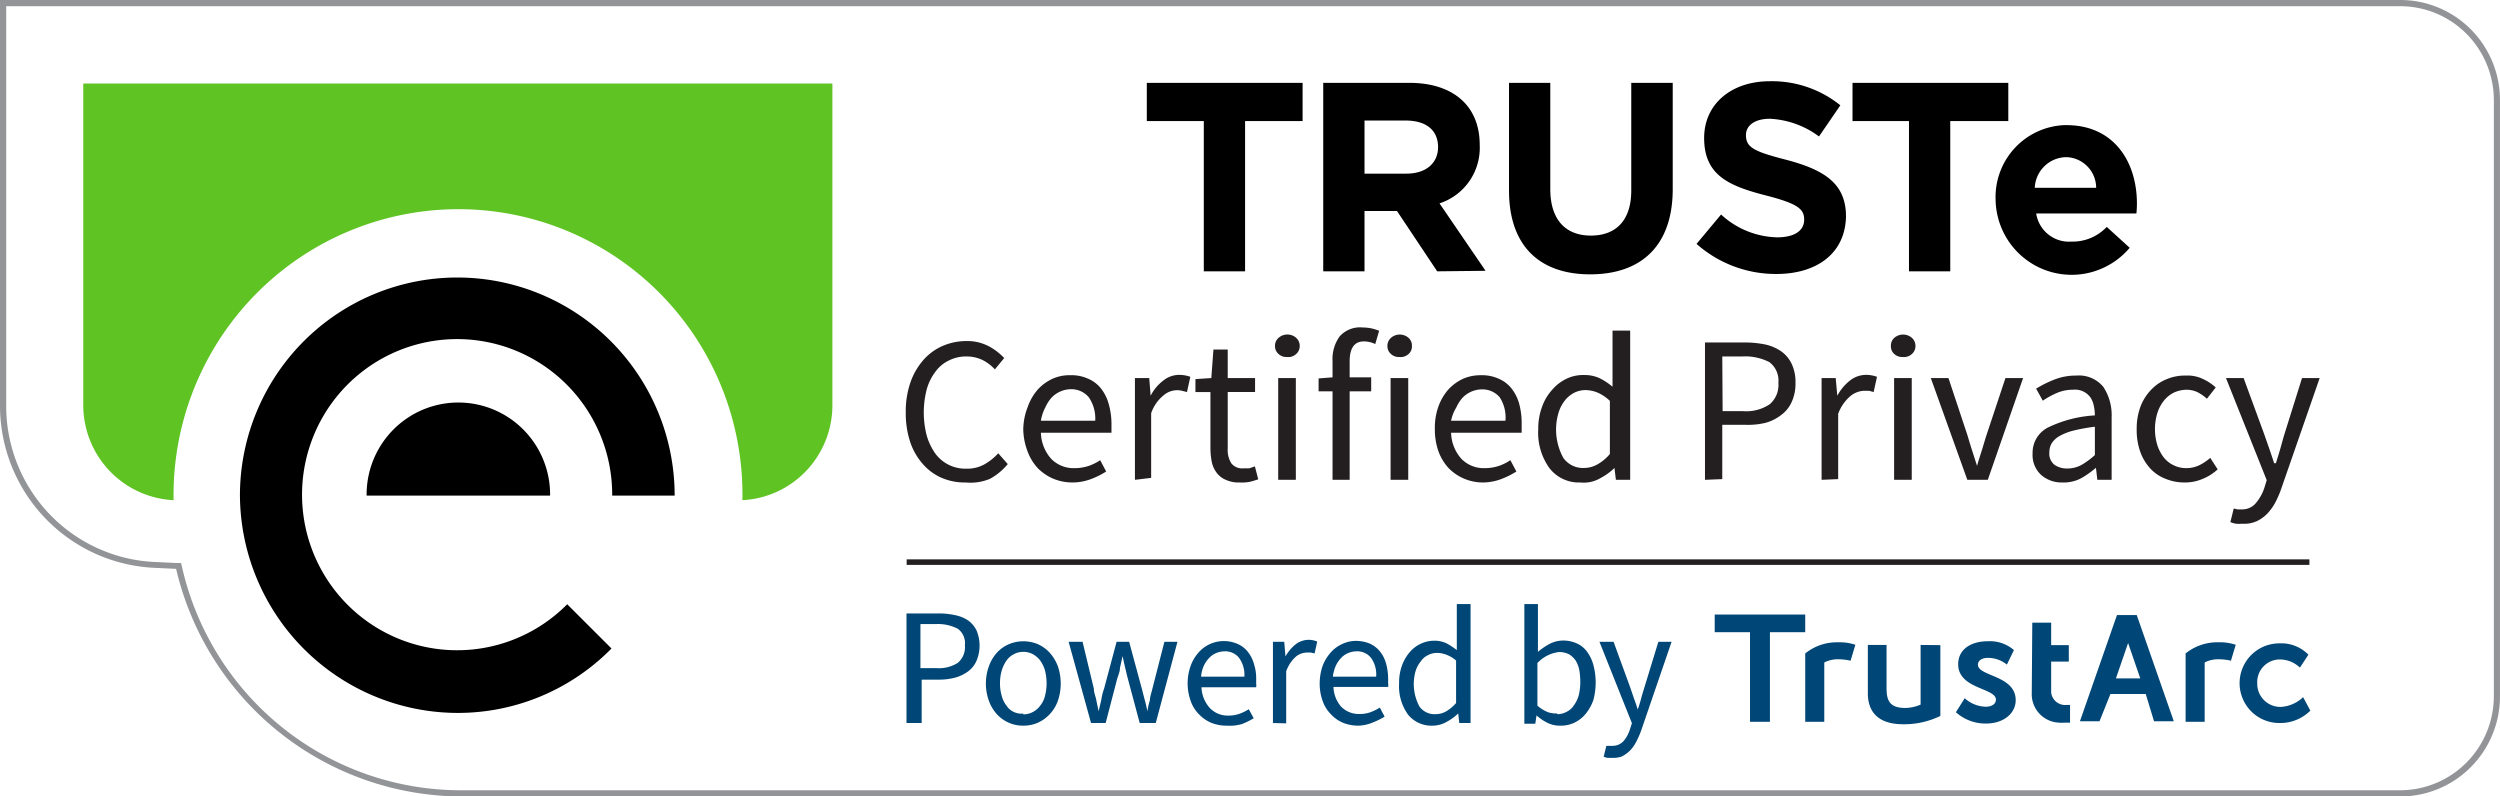
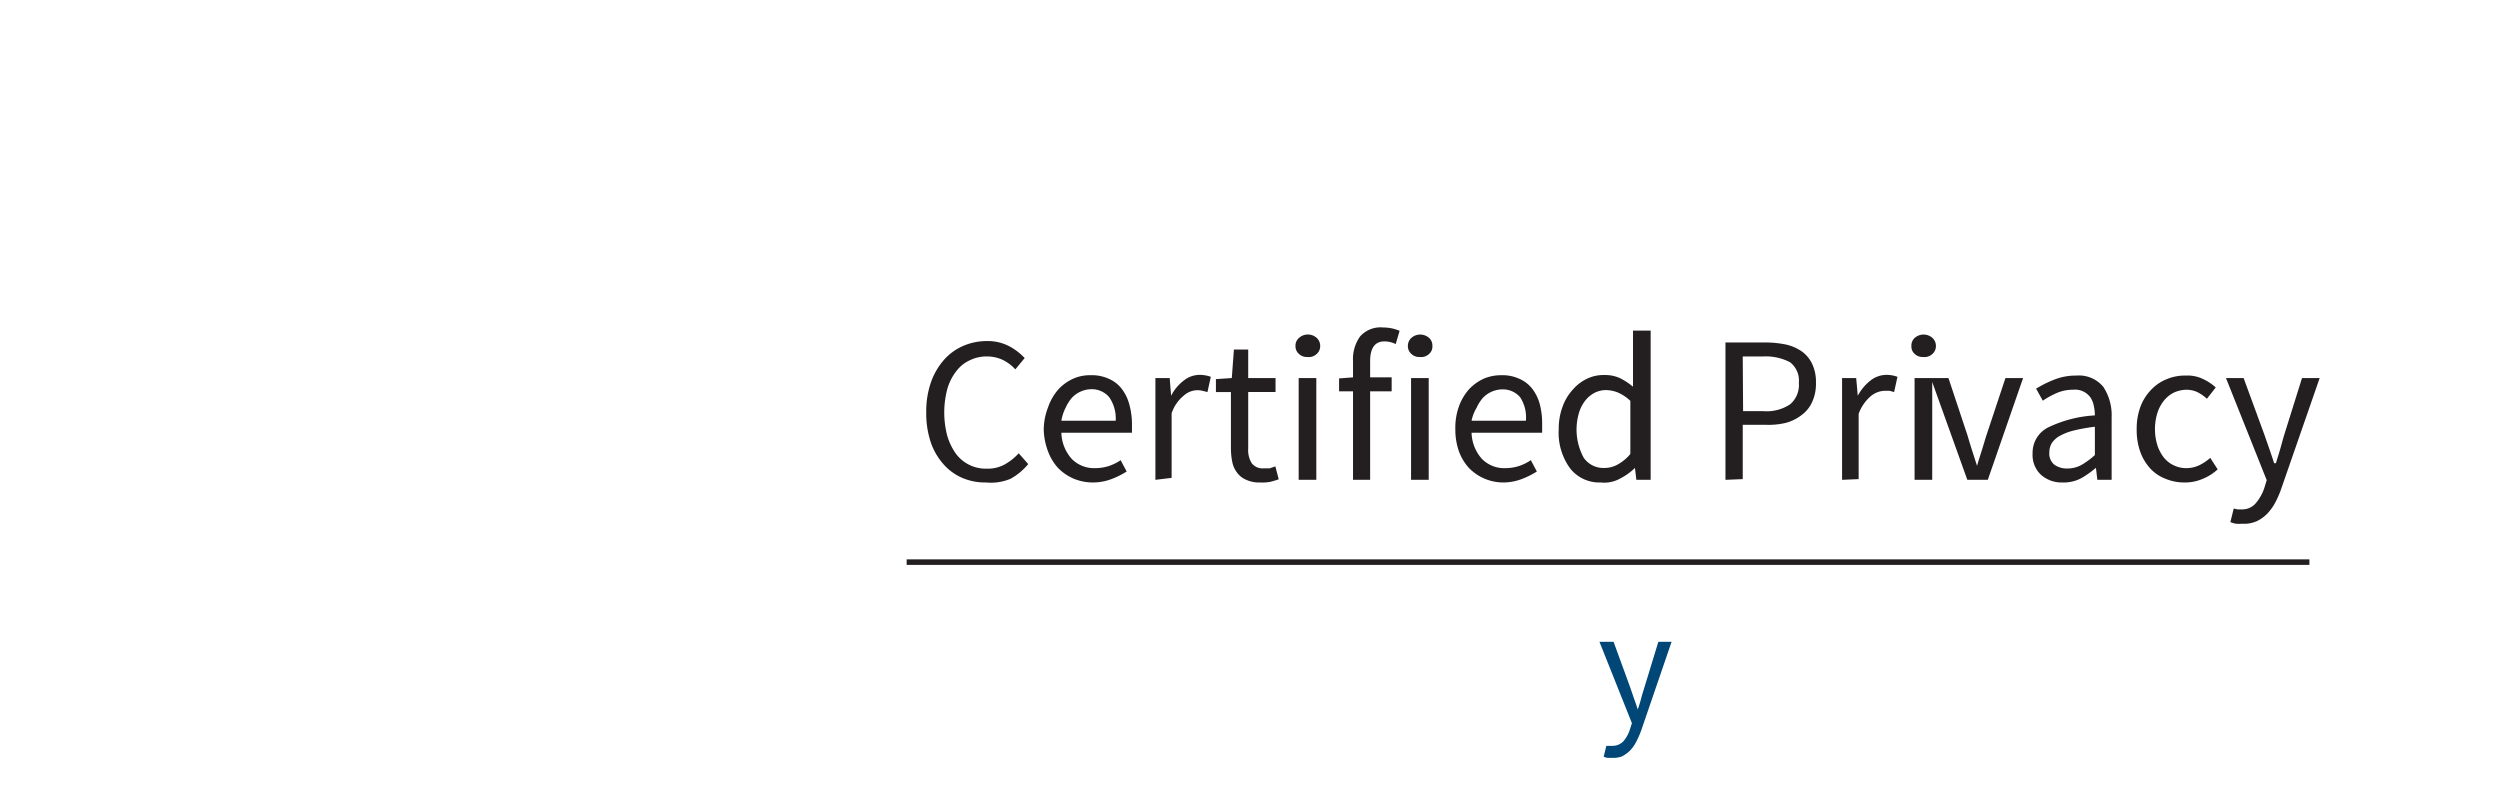
<svg xmlns="http://www.w3.org/2000/svg" width="226" height="72" data-name="Layer 1" version="1.1" viewBox="0 0 226 72">
  <defs>
    <style>.cls-1{fill:#fff;}.cls-2{fill:#929497;}.cls-3{fill:#5fc323;}.cls-4{fill:#231f20;}.cls-5{fill:#004676;}.cls-6{fill:none;stroke:#231f20;stroke-miterlimit:10;stroke-width:0.5px;}</style>
  </defs>
  <title>Seal_CertifiedPrivacy-2</title>
  <g stroke-width="1.597">
-     <path class="cls-2" d="m216.99 0.56a8.469 8.496 0 0 1 8.453 8.464v53.936a8.485 8.512 0 0 1-8.453 8.48h-175.28a25.853 25.936 0 0 1-25.247-20.144l-0.096-0.4h-0.415l-2.026-0.096a14.067 14.112 0 0 1-13.365-14.128v-36.112h216.43m0-0.56h-216.99v36.672a14.625 14.672 0 0 0 13.892 14.656l2.026 0.096a26.588 26.672 0 0 0 25.837 20.576h175.23a9.011 9.04 0 0 0 9.011-9.04v-53.936a9.011 9.04 0 0 0-9.011-9.024z" />
-     <path class="cls-3" d="m7.527 7.552v29.072a8.581 8.608 0 0 0 8.166 8.592 25.758 25.84 0 0 1 21.228-25.904 25.678 25.76 0 0 1 29.81 20.928 25.901 25.984 0 0 1 0.383 4.976 8.565 8.592 0 0 0 8.134-8.592v-29.072z" />
-     <path d="m33.142 44.8a8.294 8.32 0 1 1 16.587 0zm-11.451 0a19.713 19.776 0 0 0 19.649 19.648 19.506 19.568 0 0 0 13.939-5.824l-4.003-4a14.019 14.064 0 1 1 4.067-9.824h5.646a19.649 19.712 0 0 0-39.299 0" />
-     <path class="cls-4" d="m202.71 47.344a3.652 3.664 0 0 1-0.59 0 2.52 2.528 0 0 1-0.494-0.144l0.303-1.232 0.335 0.08h0.367a1.595 1.6 0 0 0 1.292-0.56 4.067 4.08 0 0 0 0.782-1.408l0.207-0.672-3.684-9.232h1.595l1.866 5.088 0.447 1.28c0.159 0.448 0.303 0.896 0.447 1.328h0.159c0.128-0.416 0.271-0.864 0.399-1.312 0.128-0.448 0.239-0.88 0.367-1.296l1.595-5.088h1.595l-3.461 9.968a8.82 8.848 0 0 1-0.542 1.264 4.45 4.464 0 0 1-0.718 1.008 3.317 3.328 0 0 1-0.941 0.688 2.791 2.8 0 0 1-1.324 0.24zm-5.247-3.728a4.466 4.48 0 0 1-1.706-0.336 3.668 3.68 0 0 1-1.372-0.928 4.466 4.48 0 0 1-0.909-1.52 5.853 5.872 0 0 1-0.319-2.032 5.646 5.664 0 0 1 0.351-2.064 4.482 4.496 0 0 1 0.973-1.52 3.955 3.968 0 0 1 1.403-0.944 4.147 4.16 0 0 1 1.691-0.32 3.19 3.2 0 0 1 1.595 0.32 4.514 4.528 0 0 1 1.132 0.752l-0.797 1.024a3.828 3.84 0 0 0-0.845-0.592 2.361 2.368 0 0 0-0.989-0.224 2.871 2.88 0 0 0-1.148 0.256 2.711 2.72 0 0 0-0.909 0.736 3.413 3.424 0 0 0-0.59 1.12 4.944 4.96 0 0 0 0 2.896 3.62 3.632 0 0 0 0.574 1.104 2.488 2.496 0 0 0 0.909 0.72 2.568 2.576 0 0 0 1.148 0.256 2.727 2.736 0 0 0 1.18-0.272 4.514 4.528 0 0 0 0.973-0.656l0.67 1.04a4.53 4.544 0 0 1-1.372 0.864 4.051 4.064 0 0 1-1.643 0.32zm-11.037 0a2.807 2.816 0 0 1-1.914-0.688 2.44 2.448 0 0 1-0.766-1.936 2.552 2.56 0 0 1 1.34-2.32 11.164 11.2 0 0 1 4.29-1.12 3.955 3.968 0 0 0-0.096-0.864 2.073 2.08 0 0 0-0.287-0.736 1.722 1.728 0 0 0-1.595-0.72 3.636 3.648 0 0 0-1.483 0.304 7.257 7.28 0 0 0-1.244 0.688l-0.606-1.088a9.921 9.952 0 0 1 1.595-0.8 5.279 5.296 0 0 1 2.042-0.384 2.855 2.864 0 0 1 2.44 1.024 4.641 4.656 0 0 1 0.75 2.752v5.648h-1.292l-0.128-1.088a8.341 8.368 0 0 1-1.276 0.912 3.365 3.376 0 0 1-1.77 0.416zm0.447-1.264a2.664 2.672 0 0 0 1.26-0.304 6.906 6.928 0 0 0 1.244-0.912v-2.56a16.045 16.096 0 0 0-1.946 0.352 5.056 5.072 0 0 0-1.26 0.496 1.978 1.984 0 0 0-0.702 0.656 1.595 1.6 0 0 0-0.207 0.8 1.276 1.28 0 0 0 0.463 1.136 1.946 1.952 0 0 0 1.148 0.336zm-9.027 1.024-3.301-9.2h1.595l1.738 5.232c0.128 0.448 0.271 0.912 0.415 1.36l0.431 1.344c0.128-0.448 0.271-0.896 0.415-1.344 0.144-0.448 0.271-0.912 0.415-1.36l1.738-5.232h1.595l-3.19 9.2zm-5.837-11.104a1.037 1.04 0 0 1-0.766-0.272 0.877 0.88 0 0 1-0.303-0.72 0.925 0.928 0 0 1 0.303-0.736 1.212 1.216 0 0 1 1.595 0 0.973 0.976 0 0 1 0.319 0.736 0.941 0.944 0 0 1-0.319 0.72 1.053 1.056 0 0 1-0.829 0.272zm-0.782 11.104v-9.2h1.595v9.2zm-6.555 0v-9.2h1.276l0.144 1.6a4.322 4.336 0 0 1 1.148-1.376 2.345 2.352 0 0 1 1.467-0.512 2.839 2.848 0 0 1 0.973 0.176l-0.303 1.376-0.415-0.112h-0.478a2.089 2.096 0 0 0-1.212 0.48 3.828 3.84 0 0 0-1.101 1.6v5.904zm-10.542 0v-12.416h3.525a9.442 9.472 0 0 1 1.898 0.176 4.115 4.128 0 0 1 1.467 0.624 2.903 2.912 0 0 1 0.941 1.12 3.796 3.808 0 0 1 0.351 1.728 3.939 3.952 0 0 1-0.335 1.712 2.951 2.96 0 0 1-0.941 1.184 4.051 4.064 0 0 1-1.435 0.72 6.683 6.704 0 0 1-1.866 0.176h-2.042v4.912zm1.595-6.208h1.85a3.812 3.824 0 0 0 2.408-0.624 2.281 2.288 0 0 0 0.782-1.936 2.073 2.08 0 0 0-0.813-1.872 4.785 4.8 0 0 0-2.44-0.512h-1.818zm-12.871 6.448a3.365 3.376 0 0 1-2.759-1.264 5.423 5.44 0 0 1-1.037-3.552 5.63 5.648 0 0 1 0.335-2 4.53 4.544 0 0 1 0.957-1.6 3.892 3.904 0 0 1 1.26-0.96 3.413 3.424 0 0 1 1.595-0.336 3.19 3.2 0 0 1 1.372 0.272 5.933 5.952 0 0 1 1.196 0.784v-5.072h1.595v13.488h-1.292l-0.128-1.072a5.391 5.408 0 0 1-1.26 0.912 2.967 2.976 0 0 1-1.834 0.4zm0.335-1.312a2.456 2.464 0 0 0 1.212-0.32 4.003 4.016 0 0 0 1.132-0.944v-4.8a3.812 3.824 0 0 0-1.116-0.752 2.967 2.976 0 0 0-1.116-0.224 2.297 2.304 0 0 0-1.021 0.256 2.632 2.64 0 0 0-0.845 0.72 3.333 3.344 0 0 0-0.558 1.12 5.295 5.312 0 0 0 0.447 4.032 2.169 2.176 0 0 0 1.866 0.912zm-9.123 1.312a4.354 4.368 0 0 1-3.094-1.28 4.546 4.56 0 0 1-0.925-1.504 5.869 5.888 0 0 1-0.335-2.032 5.662 5.68 0 0 1 0.303-2 4.785 4.8 0 0 1 0.925-1.6 4.322 4.336 0 0 1 1.324-0.96 3.955 3.968 0 0 1 1.595-0.32 3.652 3.664 0 0 1 1.595 0.304 2.967 2.976 0 0 1 1.164 0.864 3.924 3.936 0 0 1 0.702 1.36 6.699 6.72 0 0 1 0.239 1.792v0.88h-6.38a3.668 3.68 0 0 0 0.925 2.352 2.823 2.832 0 0 0 2.137 0.848 4.035 4.048 0 0 0 1.228-0.192 4.434 4.448 0 0 0 1.069-0.528l0.542 1.024a7.512 7.536 0 0 1-1.34 0.672 4.785 4.8 0 0 1-1.675 0.32zm-2.887-5.584h4.912a3.301 3.312 0 0 0-0.526-2.128 2.057 2.064 0 0 0-1.595-0.704 2.472 2.48 0 0 0-1.738 0.736 3.429 3.44 0 0 0-0.59 0.912 3.652 3.664 0 0 0-0.463 1.184zm-4.673-5.76a1.037 1.04 0 0 1-0.766-0.272 0.941 0.944 0 0 1-0.319-0.72 0.973 0.976 0 0 1 0.319-0.736 1.212 1.216 0 0 1 1.595 0 0.925 0.928 0 0 1 0.303 0.736 0.877 0.88 0 0 1-0.303 0.72 1.037 1.04 0 0 1-0.829 0.272zm-0.797 11.104v-9.2h1.595v9.2zm-5.247 0v-8h-1.26v-1.168l1.26-0.096v-1.456a3.493 3.504 0 0 1 0.638-2.24 2.472 2.48 0 0 1 2.042-0.816 4.689 4.704 0 0 1 0.813 0.08 4.131 4.144 0 0 1 0.718 0.224l-0.351 1.2a2.297 2.304 0 0 0-1.037-0.24c-0.845 0-1.276 0.608-1.276 1.792v1.456h1.946v1.264h-1.946v8zm-4.131-11.104a1.021 1.024 0 0 1-0.75-0.272 0.893 0.896 0 0 1-0.319-0.72 0.909 0.912 0 0 1 0.319-0.736 1.196 1.2 0 0 1 1.595 0 0.973 0.976 0 0 1 0.319 0.736 0.941 0.944 0 0 1-0.319 0.72 1.037 1.04 0 0 1-0.845 0.272zm-0.782 11.104v-9.2h1.595v9.2zm-3.493 0.24a2.791 2.8 0 0 1-1.244-0.24 1.962 1.968 0 0 1-0.813-0.624 2.392 2.4 0 0 1-0.447-0.96 6.587 6.608 0 0 1-0.128-1.248v-5.104h-1.356v-1.168l1.435-0.096 0.191-2.576h1.292v2.576h2.472v1.264h-2.472v5.12a2.217 2.224 0 0 0 0.319 1.312 1.228 1.232 0 0 0 1.101 0.464h0.526l0.51-0.176 0.303 1.168a7.831 7.856 0 0 1-0.813 0.24 4.051 4.064 0 0 1-0.877 0.048zm-9.458-0.24v-9.2h1.292l0.128 1.6a3.971 3.984 0 0 1 1.148-1.376 2.297 2.304 0 0 1 1.451-0.512 2.998 3.008 0 0 1 0.989 0.176l-0.303 1.376-0.447-0.112a1.866 1.872 0 0 0-1.691 0.432 3.477 3.488 0 0 0-1.101 1.6v5.84zm-5.646 0.24a4.546 4.56 0 0 1-1.722-0.336 4.434 4.448 0 0 1-1.403-0.944 4.546 4.56 0 0 1-0.925-1.504 5.869 5.888 0 0 1-0.399-2.032 5.694 5.712 0 0 1 0.399-2 4.785 4.8 0 0 1 0.925-1.6 4.147 4.16 0 0 1 1.324-0.96 3.7 3.712 0 0 1 1.595-0.32 3.652 3.664 0 0 1 1.595 0.304 2.967 2.976 0 0 1 1.164 0.864 3.924 3.936 0 0 1 0.702 1.36 6.699 6.72 0 0 1 0.271 1.792v0.88h-6.38a3.668 3.68 0 0 0 0.925 2.352 2.823 2.832 0 0 0 2.137 0.848 4.035 4.048 0 0 0 1.228-0.192 4.434 4.448 0 0 0 1.069-0.528l0.542 1.024a7.512 7.536 0 0 1-1.34 0.672 4.785 4.8 0 0 1-1.706 0.32zm-2.855-5.584h4.912a3.349 3.36 0 0 0-0.59-2.128 2.057 2.064 0 0 0-1.595-0.72 2.472 2.48 0 0 0-1.738 0.736 3.429 3.44 0 0 0-0.59 0.912 3.924 3.936 0 0 0-0.399 1.2zm-6.81 5.584a5.279 5.296 0 0 1-2.153-0.416 4.785 4.8 0 0 1-1.706-1.248 5.774 5.792 0 0 1-1.132-1.952 8.23 8.256 0 0 1-0.415-2.72 7.975 8 0 0 1 0.415-2.688 6.109 6.128 0 0 1 1.164-2.032 4.912 4.928 0 0 1 1.738-1.28 5.407 5.424 0 0 1 2.185-0.448 4.163 4.176 0 0 1 1.994 0.464 5.375 5.392 0 0 1 1.403 1.072l-0.845 1.024a3.828 3.84 0 0 0-1.116-0.848 3.349 3.36 0 0 0-1.419-0.32 3.429 3.44 0 0 0-1.595 0.352 3.19 3.2 0 0 0-1.228 1.008 4.689 4.704 0 0 0-0.797 1.6 8.246 8.272 0 0 0 0 4.208 5.455 5.472 0 0 0 0.766 1.6 3.365 3.376 0 0 0 2.807 1.376 3.19 3.2 0 0 0 1.595-0.368 5.008 5.024 0 0 0 1.292-1.024l0.861 0.976a5.534 5.552 0 0 1-1.595 1.328 4.593 4.608 0 0 1-2.217 0.336z" />
+     <path class="cls-4" d="m202.71 47.344a3.652 3.664 0 0 1-0.59 0 2.52 2.528 0 0 1-0.494-0.144l0.303-1.232 0.335 0.08h0.367a1.595 1.6 0 0 0 1.292-0.56 4.067 4.08 0 0 0 0.782-1.408l0.207-0.672-3.684-9.232h1.595l1.866 5.088 0.447 1.28c0.159 0.448 0.303 0.896 0.447 1.328h0.159c0.128-0.416 0.271-0.864 0.399-1.312 0.128-0.448 0.239-0.88 0.367-1.296l1.595-5.088h1.595l-3.461 9.968a8.82 8.848 0 0 1-0.542 1.264 4.45 4.464 0 0 1-0.718 1.008 3.317 3.328 0 0 1-0.941 0.688 2.791 2.8 0 0 1-1.324 0.24zm-5.247-3.728a4.466 4.48 0 0 1-1.706-0.336 3.668 3.68 0 0 1-1.372-0.928 4.466 4.48 0 0 1-0.909-1.52 5.853 5.872 0 0 1-0.319-2.032 5.646 5.664 0 0 1 0.351-2.064 4.482 4.496 0 0 1 0.973-1.52 3.955 3.968 0 0 1 1.403-0.944 4.147 4.16 0 0 1 1.691-0.32 3.19 3.2 0 0 1 1.595 0.32 4.514 4.528 0 0 1 1.132 0.752l-0.797 1.024a3.828 3.84 0 0 0-0.845-0.592 2.361 2.368 0 0 0-0.989-0.224 2.871 2.88 0 0 0-1.148 0.256 2.711 2.72 0 0 0-0.909 0.736 3.413 3.424 0 0 0-0.59 1.12 4.944 4.96 0 0 0 0 2.896 3.62 3.632 0 0 0 0.574 1.104 2.488 2.496 0 0 0 0.909 0.72 2.568 2.576 0 0 0 1.148 0.256 2.727 2.736 0 0 0 1.18-0.272 4.514 4.528 0 0 0 0.973-0.656l0.67 1.04a4.53 4.544 0 0 1-1.372 0.864 4.051 4.064 0 0 1-1.643 0.32zm-11.037 0a2.807 2.816 0 0 1-1.914-0.688 2.44 2.448 0 0 1-0.766-1.936 2.552 2.56 0 0 1 1.34-2.32 11.164 11.2 0 0 1 4.29-1.12 3.955 3.968 0 0 0-0.096-0.864 2.073 2.08 0 0 0-0.287-0.736 1.722 1.728 0 0 0-1.595-0.72 3.636 3.648 0 0 0-1.483 0.304 7.257 7.28 0 0 0-1.244 0.688l-0.606-1.088a9.921 9.952 0 0 1 1.595-0.8 5.279 5.296 0 0 1 2.042-0.384 2.855 2.864 0 0 1 2.44 1.024 4.641 4.656 0 0 1 0.75 2.752v5.648h-1.292l-0.128-1.088a8.341 8.368 0 0 1-1.276 0.912 3.365 3.376 0 0 1-1.77 0.416zm0.447-1.264a2.664 2.672 0 0 0 1.26-0.304 6.906 6.928 0 0 0 1.244-0.912v-2.56a16.045 16.096 0 0 0-1.946 0.352 5.056 5.072 0 0 0-1.26 0.496 1.978 1.984 0 0 0-0.702 0.656 1.595 1.6 0 0 0-0.207 0.8 1.276 1.28 0 0 0 0.463 1.136 1.946 1.952 0 0 0 1.148 0.336zm-9.027 1.024-3.301-9.2h1.595l1.738 5.232c0.128 0.448 0.271 0.912 0.415 1.36l0.431 1.344c0.128-0.448 0.271-0.896 0.415-1.344 0.144-0.448 0.271-0.912 0.415-1.36l1.738-5.232h1.595l-3.19 9.2m-5.837-11.104a1.037 1.04 0 0 1-0.766-0.272 0.877 0.88 0 0 1-0.303-0.72 0.925 0.928 0 0 1 0.303-0.736 1.212 1.216 0 0 1 1.595 0 0.973 0.976 0 0 1 0.319 0.736 0.941 0.944 0 0 1-0.319 0.72 1.053 1.056 0 0 1-0.829 0.272zm-0.782 11.104v-9.2h1.595v9.2zm-6.555 0v-9.2h1.276l0.144 1.6a4.322 4.336 0 0 1 1.148-1.376 2.345 2.352 0 0 1 1.467-0.512 2.839 2.848 0 0 1 0.973 0.176l-0.303 1.376-0.415-0.112h-0.478a2.089 2.096 0 0 0-1.212 0.48 3.828 3.84 0 0 0-1.101 1.6v5.904zm-10.542 0v-12.416h3.525a9.442 9.472 0 0 1 1.898 0.176 4.115 4.128 0 0 1 1.467 0.624 2.903 2.912 0 0 1 0.941 1.12 3.796 3.808 0 0 1 0.351 1.728 3.939 3.952 0 0 1-0.335 1.712 2.951 2.96 0 0 1-0.941 1.184 4.051 4.064 0 0 1-1.435 0.72 6.683 6.704 0 0 1-1.866 0.176h-2.042v4.912zm1.595-6.208h1.85a3.812 3.824 0 0 0 2.408-0.624 2.281 2.288 0 0 0 0.782-1.936 2.073 2.08 0 0 0-0.813-1.872 4.785 4.8 0 0 0-2.44-0.512h-1.818zm-12.871 6.448a3.365 3.376 0 0 1-2.759-1.264 5.423 5.44 0 0 1-1.037-3.552 5.63 5.648 0 0 1 0.335-2 4.53 4.544 0 0 1 0.957-1.6 3.892 3.904 0 0 1 1.26-0.96 3.413 3.424 0 0 1 1.595-0.336 3.19 3.2 0 0 1 1.372 0.272 5.933 5.952 0 0 1 1.196 0.784v-5.072h1.595v13.488h-1.292l-0.128-1.072a5.391 5.408 0 0 1-1.26 0.912 2.967 2.976 0 0 1-1.834 0.4zm0.335-1.312a2.456 2.464 0 0 0 1.212-0.32 4.003 4.016 0 0 0 1.132-0.944v-4.8a3.812 3.824 0 0 0-1.116-0.752 2.967 2.976 0 0 0-1.116-0.224 2.297 2.304 0 0 0-1.021 0.256 2.632 2.64 0 0 0-0.845 0.72 3.333 3.344 0 0 0-0.558 1.12 5.295 5.312 0 0 0 0.447 4.032 2.169 2.176 0 0 0 1.866 0.912zm-9.123 1.312a4.354 4.368 0 0 1-3.094-1.28 4.546 4.56 0 0 1-0.925-1.504 5.869 5.888 0 0 1-0.335-2.032 5.662 5.68 0 0 1 0.303-2 4.785 4.8 0 0 1 0.925-1.6 4.322 4.336 0 0 1 1.324-0.96 3.955 3.968 0 0 1 1.595-0.32 3.652 3.664 0 0 1 1.595 0.304 2.967 2.976 0 0 1 1.164 0.864 3.924 3.936 0 0 1 0.702 1.36 6.699 6.72 0 0 1 0.239 1.792v0.88h-6.38a3.668 3.68 0 0 0 0.925 2.352 2.823 2.832 0 0 0 2.137 0.848 4.035 4.048 0 0 0 1.228-0.192 4.434 4.448 0 0 0 1.069-0.528l0.542 1.024a7.512 7.536 0 0 1-1.34 0.672 4.785 4.8 0 0 1-1.675 0.32zm-2.887-5.584h4.912a3.301 3.312 0 0 0-0.526-2.128 2.057 2.064 0 0 0-1.595-0.704 2.472 2.48 0 0 0-1.738 0.736 3.429 3.44 0 0 0-0.59 0.912 3.652 3.664 0 0 0-0.463 1.184zm-4.673-5.76a1.037 1.04 0 0 1-0.766-0.272 0.941 0.944 0 0 1-0.319-0.72 0.973 0.976 0 0 1 0.319-0.736 1.212 1.216 0 0 1 1.595 0 0.925 0.928 0 0 1 0.303 0.736 0.877 0.88 0 0 1-0.303 0.72 1.037 1.04 0 0 1-0.829 0.272zm-0.797 11.104v-9.2h1.595v9.2zm-5.247 0v-8h-1.26v-1.168l1.26-0.096v-1.456a3.493 3.504 0 0 1 0.638-2.24 2.472 2.48 0 0 1 2.042-0.816 4.689 4.704 0 0 1 0.813 0.08 4.131 4.144 0 0 1 0.718 0.224l-0.351 1.2a2.297 2.304 0 0 0-1.037-0.24c-0.845 0-1.276 0.608-1.276 1.792v1.456h1.946v1.264h-1.946v8zm-4.131-11.104a1.021 1.024 0 0 1-0.75-0.272 0.893 0.896 0 0 1-0.319-0.72 0.909 0.912 0 0 1 0.319-0.736 1.196 1.2 0 0 1 1.595 0 0.973 0.976 0 0 1 0.319 0.736 0.941 0.944 0 0 1-0.319 0.72 1.037 1.04 0 0 1-0.845 0.272zm-0.782 11.104v-9.2h1.595v9.2zm-3.493 0.24a2.791 2.8 0 0 1-1.244-0.24 1.962 1.968 0 0 1-0.813-0.624 2.392 2.4 0 0 1-0.447-0.96 6.587 6.608 0 0 1-0.128-1.248v-5.104h-1.356v-1.168l1.435-0.096 0.191-2.576h1.292v2.576h2.472v1.264h-2.472v5.12a2.217 2.224 0 0 0 0.319 1.312 1.228 1.232 0 0 0 1.101 0.464h0.526l0.51-0.176 0.303 1.168a7.831 7.856 0 0 1-0.813 0.24 4.051 4.064 0 0 1-0.877 0.048zm-9.458-0.24v-9.2h1.292l0.128 1.6a3.971 3.984 0 0 1 1.148-1.376 2.297 2.304 0 0 1 1.451-0.512 2.998 3.008 0 0 1 0.989 0.176l-0.303 1.376-0.447-0.112a1.866 1.872 0 0 0-1.691 0.432 3.477 3.488 0 0 0-1.101 1.6v5.84zm-5.646 0.24a4.546 4.56 0 0 1-1.722-0.336 4.434 4.448 0 0 1-1.403-0.944 4.546 4.56 0 0 1-0.925-1.504 5.869 5.888 0 0 1-0.399-2.032 5.694 5.712 0 0 1 0.399-2 4.785 4.8 0 0 1 0.925-1.6 4.147 4.16 0 0 1 1.324-0.96 3.7 3.712 0 0 1 1.595-0.32 3.652 3.664 0 0 1 1.595 0.304 2.967 2.976 0 0 1 1.164 0.864 3.924 3.936 0 0 1 0.702 1.36 6.699 6.72 0 0 1 0.271 1.792v0.88h-6.38a3.668 3.68 0 0 0 0.925 2.352 2.823 2.832 0 0 0 2.137 0.848 4.035 4.048 0 0 0 1.228-0.192 4.434 4.448 0 0 0 1.069-0.528l0.542 1.024a7.512 7.536 0 0 1-1.34 0.672 4.785 4.8 0 0 1-1.706 0.32zm-2.855-5.584h4.912a3.349 3.36 0 0 0-0.59-2.128 2.057 2.064 0 0 0-1.595-0.72 2.472 2.48 0 0 0-1.738 0.736 3.429 3.44 0 0 0-0.59 0.912 3.924 3.936 0 0 0-0.399 1.2zm-6.81 5.584a5.279 5.296 0 0 1-2.153-0.416 4.785 4.8 0 0 1-1.706-1.248 5.774 5.792 0 0 1-1.132-1.952 8.23 8.256 0 0 1-0.415-2.72 7.975 8 0 0 1 0.415-2.688 6.109 6.128 0 0 1 1.164-2.032 4.912 4.928 0 0 1 1.738-1.28 5.407 5.424 0 0 1 2.185-0.448 4.163 4.176 0 0 1 1.994 0.464 5.375 5.392 0 0 1 1.403 1.072l-0.845 1.024a3.828 3.84 0 0 0-1.116-0.848 3.349 3.36 0 0 0-1.419-0.32 3.429 3.44 0 0 0-1.595 0.352 3.19 3.2 0 0 0-1.228 1.008 4.689 4.704 0 0 0-0.797 1.6 8.246 8.272 0 0 0 0 4.208 5.455 5.472 0 0 0 0.766 1.6 3.365 3.376 0 0 0 2.807 1.376 3.19 3.2 0 0 0 1.595-0.368 5.008 5.024 0 0 0 1.292-1.024l0.861 0.976a5.534 5.552 0 0 1-1.595 1.328 4.593 4.608 0 0 1-2.217 0.336z" />
    <path class="cls-5" d="m145.82 68.512h-0.463a1.069 1.072 0 0 1-0.383-0.112l0.239-0.976h0.542a1.356 1.36 0 0 0 0.973-0.384 2.967 2.976 0 0 0 0.622-1.12l0.175-0.544-2.935-7.36h1.276l1.483 4.064 0.351 1.024c0.128 0.352 0.255 0.704 0.351 1.04 0.112-0.32 0.223-0.672 0.319-1.04 0.096-0.368 0.207-0.704 0.303-1.024l1.244-4.064h1.196l-2.743 8a8.246 8.272 0 0 1-0.447 1.024 3.429 3.44 0 0 1-0.558 0.8 3.094 3.104 0 0 1-0.75 0.544 2.265 2.272 0 0 1-0.797 0.128z" />
-     <path d="m193.13 19.296h-9.059a2.998 3.008 0 0 0 3.19 2.544 4.242 4.256 0 0 0 3.19-1.328l2.073 1.888a6.874 6.896 0 0 1-12.121-4.304 6.491 6.512 0 0 1 6.204-6.784h0.191c4.354 0 6.38 3.376 6.38 7.088a8.501 8.528 0 0 1-0.048 0.896zm-6.38-5.088a2.887 2.896 0 0 0-2.807 2.768h5.55a2.775 2.784 0 0 0-2.664-2.768zm-10.447-3.264v13.584h-3.732v-13.584h-5.104v-3.456h14.083v3.456zm-15.726 13.824a10.829 10.864 0 0 1-7.209-2.72l2.217-2.656a7.751 7.776 0 0 0 5.056 2.064c1.595 0 2.456-0.608 2.456-1.6 0-0.96-0.574-1.44-3.413-2.176-3.381-0.864-5.63-1.824-5.63-5.2 0-3.088 2.472-5.136 5.933-5.136a9.857 9.888 0 0 1 6.38 2.176l-1.93 2.816a8.102 8.128 0 0 0-4.434-1.6c-1.419 0-2.169 0.64-2.169 1.472 0 1.12 0.718 1.488 3.652 2.24 3.445 0.912 5.391 2.144 5.391 5.12-0.064 3.312-2.6 5.2-6.3 5.2zm-16.826 0.032c-4.561 0-7.337-2.56-7.337-7.584v-9.728h3.732v9.6c0 2.784 1.388 4.208 3.668 4.208 2.281 0 3.652-1.376 3.652-4.08v-9.728h3.748v9.6c0 5.168-2.887 7.712-7.464 7.712zm-13.828-0.272-3.636-5.456h-2.935v5.456h-3.732v-17.04h7.767c4.019 0 6.38 2.112 6.38 5.616a5.263 5.28 0 0 1-3.636 5.28l4.163 6.096zm0.08-11.2c0-1.6-1.116-2.432-2.935-2.432h-3.716v4.8h3.78c1.818 0 2.871-0.976 2.871-2.416zm-17.448-2.384v13.584h-3.732v-13.584h-5.152v-3.456h14.083v3.456z" />
-     <path class="cls-5" d="m158.2 57.152h-3.19v-1.6h8.182v1.6h-3.19v8.096h-1.802zm6.715 8.096v-5.36a2.664 2.672 0 0 1 1.308-0.288 4.785 4.8 0 0 1 1.069 0.128l0.431-1.44a4.498 4.512 0 0 0-1.595-0.224 4.546 4.56 0 0 0-2.935 1.008v6.176zm8.708-6.944v5.392a3.652 3.664 0 0 1-1.372 0.304c-1.403 0-1.707-0.64-1.707-1.792v-3.904h-1.691v4.368c0 1.712 0.973 2.8 3.19 2.8a7.464 7.488 0 0 0 3.365-0.752v-6.4zm3.19 6.08a4.003 4.016 0 0 0 2.727 1.024c1.595 0 2.679-0.928 2.679-2.112 0-2.256-3.413-2.144-3.413-3.2 0-0.432 0.431-0.624 0.893-0.624a2.696 2.704 0 0 1 1.722 0.608l0.638-1.312a3.317 3.328 0 0 0-2.345-0.8c-1.595 0-2.695 0.768-2.695 2.08 0 2.256 3.413 2.128 3.413 3.2 0 0.416-0.415 0.64-0.909 0.64a2.951 2.96 0 0 1-1.914-0.768zm6.858-1.712a2.568 2.576 0 0 0 2.472 2.656 2.057 2.064 0 0 0 0.447 0h0.542v-1.6h-0.319a1.276 1.28 0 0 1-1.388-1.12v-2.8h1.595v-1.488h-1.595v-2.032h-1.706zm15.63 2.576v-5.36a2.664 2.672 0 0 1 1.308-0.288 4.785 4.8 0 0 1 1.069 0.128l0.431-1.44a4.498 4.512 0 0 0-1.595-0.224 4.546 4.56 0 0 0-2.935 1.008v6.176zm6.747-7.088a3.589 3.6 0 0 0 0 7.2 3.844 3.856 0 0 0 2.807-1.12l-0.654-1.216a3.19 3.2 0 0 1-2.01 0.88 2.089 2.096 0 0 1-2.137-2.048v-0.112a2.042 2.048 0 0 1 1.962-2.128h0.128a2.648 2.656 0 0 1 1.77 0.736l0.766-1.168a3.429 3.44 0 0 0-2.632-1.024m-12.073 4.576h-3.19l-0.989 2.464h-1.77l3.349-9.6h1.786l3.349 9.6h-1.786zm-0.494-1.408-1.101-3.2-1.101 3.2zm-52.489 4.272a2.488 2.496 0 0 1-1.069-0.24 4.402 4.416 0 0 1-1.021-0.688l-0.112 0.752h-0.989v-10.816h1.228v4.32a6.172 6.192 0 0 1 1.085-0.736 2.711 2.72 0 0 1 1.212-0.288 3.014 3.024 0 0 1 1.244 0.272 2.297 2.304 0 0 1 0.909 0.752 3.573 3.584 0 0 1 0.558 1.168 6.109 6.128 0 0 1 0 3.2 4.179 4.192 0 0 1-0.702 1.248 2.998 3.008 0 0 1-1.005 0.784 2.903 2.912 0 0 1-1.34 0.272zm-0.223-1.04a1.738 1.744 0 0 0 0.845-0.208 1.595 1.6 0 0 0 0.654-0.576 2.696 2.704 0 0 0 0.447-0.912 5.136 5.152 0 0 0 0.144-1.216 6.38 6.4 0 0 0-0.096-1.104 2.6 2.608 0 0 0-0.335-0.848 2.026 2.032 0 0 0-0.606-0.56 2.073 2.08 0 0 0-0.877-0.192 3.19 3.2 0 0 0-1.962 0.992v3.856a3.301 3.312 0 0 0 0.957 0.592 2.424 2.432 0 0 0 0.829 0.112zm-11.276 1.04a2.727 2.736 0 0 1-2.201-0.992 4.354 4.368 0 0 1-0.813-2.832 4.514 4.528 0 0 1 0.255-1.6 3.828 3.84 0 0 1 0.702-1.216 2.967 2.976 0 0 1 1.005-0.768 2.919 2.928 0 0 1 1.212-0.272 2.536 2.544 0 0 1 1.085 0.224 6.141 6.16 0 0 1 0.957 0.624v-4.16h1.244v10.752h-1.021l-0.096-0.864a4.514 4.528 0 0 1-1.005 0.736 2.584 2.592 0 0 1-1.324 0.368zm0.271-1.04a1.93 1.936 0 0 0 0.973-0.256 3.668 3.68 0 0 0 0.893-0.752v-3.84a2.807 2.816 0 0 0-0.845-0.512 2.329 2.336 0 0 0-0.877-0.176 1.691 1.696 0 0 0-0.829 0.208 1.595 1.6 0 0 0-0.654 0.576 2.568 2.576 0 0 0-0.463 0.88 4.258 4.272 0 0 0 0.367 3.2 1.691 1.696 0 0 0 1.483 0.672zm-6.954 1.04a3.748 3.76 0 0 1-1.388-0.256 3.19 3.2 0 0 1-1.101-0.768 3.19 3.2 0 0 1-0.75-1.2 4.53 4.544 0 0 1-0.271-1.6 4.928 4.944 0 0 1 0.271-1.6 3.955 3.968 0 0 1 0.75-1.216 3.03 3.04 0 0 1 1.037-0.752 2.919 2.928 0 0 1 1.212-0.272 3.317 3.328 0 0 1 1.244 0.24 2.504 2.512 0 0 1 0.925 0.704 3.046 3.056 0 0 1 0.558 1.088 5.231 5.248 0 0 1 0.191 1.408v0.384a1.18 1.184 0 0 1 0 0.336h-4.944a2.855 2.864 0 0 0 0.67 1.76 2.233 2.24 0 0 0 1.706 0.688 2.887 2.896 0 0 0 0.973-0.16 5.199 5.216 0 0 0 0.845-0.416l0.431 0.816a6.651 6.672 0 0 1-1.069 0.528 3.62 3.632 0 0 1-1.292 0.288zm-2.313-4.432h3.908a2.552 2.56 0 0 0-0.463-1.696 1.595 1.6 0 0 0-1.34-0.592 1.962 1.968 0 0 0-0.734 0.16 1.786 1.792 0 0 0-0.638 0.448 2.6 2.608 0 0 0-0.478 0.704 3.493 3.504 0 0 0-0.255 0.912zm-5.423 4.192v-7.344h1.021l0.112 1.328a3.7 3.712 0 0 1 0.909-1.088 1.93 1.936 0 0 1 1.962-0.256l-0.239 1.072-0.335-0.08h-0.383a1.595 1.6 0 0 0-0.973 0.368 3.19 3.2 0 0 0-0.877 1.328v4.704zm-4.195 0.24a3.668 3.68 0 0 1-1.372-0.256 3.317 3.328 0 0 1-1.116-0.768 3.19 3.2 0 0 1-0.75-1.2 4.689 4.704 0 0 1 0-3.2 3.636 3.648 0 0 1 0.734-1.216 3.03 3.04 0 0 1 1.037-0.752 3.078 3.088 0 0 1 2.456 0 2.376 2.384 0 0 1 0.925 0.704 3.046 3.056 0 0 1 0.558 1.088 4.163 4.176 0 0 1 0.207 1.408v0.384a1.18 1.184 0 0 1 0 0.336h-4.944a2.935 2.944 0 0 0 0.75 1.872 2.233 2.24 0 0 0 1.706 0.688 2.887 2.896 0 0 0 0.973-0.16 4.163 4.176 0 0 0 0.845-0.416l0.447 0.816a6.651 6.672 0 0 1-1.069 0.528 4.115 4.128 0 0 1-1.388 0.144zm-2.297-4.432h3.908a2.568 2.576 0 0 0-0.478-1.696 1.595 1.6 0 0 0-1.324-0.592 2.042 2.048 0 0 0-0.75 0.16 1.786 1.792 0 0 0-0.638 0.448 2.6 2.608 0 0 0-0.478 0.704 2.951 2.96 0 0 0-0.239 0.912zm-9.952 4.192-2.026-7.344h1.26l1.021 4.24c0 0.352 0.159 0.704 0.223 1.04 0.064 0.336 0.144 0.656 0.207 1.008l0.239-1.024a5.024 5.04 0 0 1 0.255-1.024l1.132-4.24h1.132l1.148 4.24c0.096 0.352 0.175 0.704 0.271 1.04 0.096 0.336 0.159 0.656 0.239 1.008a5.12 5.136 0 0 1 0.223-1.008c0-0.32 0.144-0.688 0.223-1.04l1.085-4.24h1.18l-1.962 7.344h-1.451l-1.053-3.936c-0.096-0.352-0.175-0.704-0.255-1.04-0.08-0.336-0.159-0.704-0.239-1.072l-0.239 1.072c0 0.352-0.175 0.704-0.271 1.056l-1.021 3.92zm-6.125 0.24a3.19 3.2 0 0 1-2.36-1.008 3.557 3.568 0 0 1-0.734-1.2 4.577 4.592 0 0 1 0-3.2 3.636 3.648 0 0 1 0.734-1.216 3.19 3.2 0 0 1 1.085-0.752 3.413 3.424 0 0 1 2.568 0 3.317 3.328 0 0 1 1.069 0.752 3.955 3.968 0 0 1 0.75 1.216 4.785 4.8 0 0 1 0 3.2 3.365 3.376 0 0 1-0.75 1.2 3.317 3.328 0 0 1-1.069 0.752 3.27 3.28 0 0 1-1.292 0.256zm0-1.024a1.802 1.808 0 0 0 0.861-0.208 1.946 1.952 0 0 0 0.67-0.576 2.265 2.272 0 0 0 0.431-0.88 4.498 4.512 0 0 0 0.144-1.136 4.785 4.8 0 0 0-0.144-1.168 3.078 3.088 0 0 0-0.431-0.896 2.105 2.112 0 0 0-0.67-0.576 1.802 1.808 0 0 0-0.861-0.208 1.738 1.744 0 0 0-0.845 0.208 1.786 1.792 0 0 0-0.67 0.576 3.078 3.088 0 0 0-0.431 0.896 4.099 4.112 0 0 0-0.159 1.168 3.892 3.904 0 0 0 0.159 1.136 2.265 2.272 0 0 0 0.431 0.88 1.595 1.6 0 0 0 0.67 0.576 1.722 1.728 0 0 0 0.845 0.144zm-10.558 0.784v-9.904h2.823a6.683 6.704 0 0 1 1.595 0.16 3.19 3.2 0 0 1 1.164 0.48 2.392 2.4 0 0 1 0.75 0.896 3.525 3.536 0 0 1 0 2.736 2.361 2.368 0 0 1-0.734 0.944 3.605 3.616 0 0 1-1.164 0.576 5.694 5.712 0 0 1-1.467 0.192h-1.595v3.92zm1.26-4.96h1.467a3.19 3.2 0 0 0 1.914-0.48 1.85 1.856 0 0 0 0.638-1.6 1.595 1.6 0 0 0-0.654-1.488 3.955 3.968 0 0 0-1.962-0.416h-1.403z" />
  </g>
  <line class="cls-6" x1="81.962" x2="208.77" y1="50.816" y2="50.816" />
</svg>